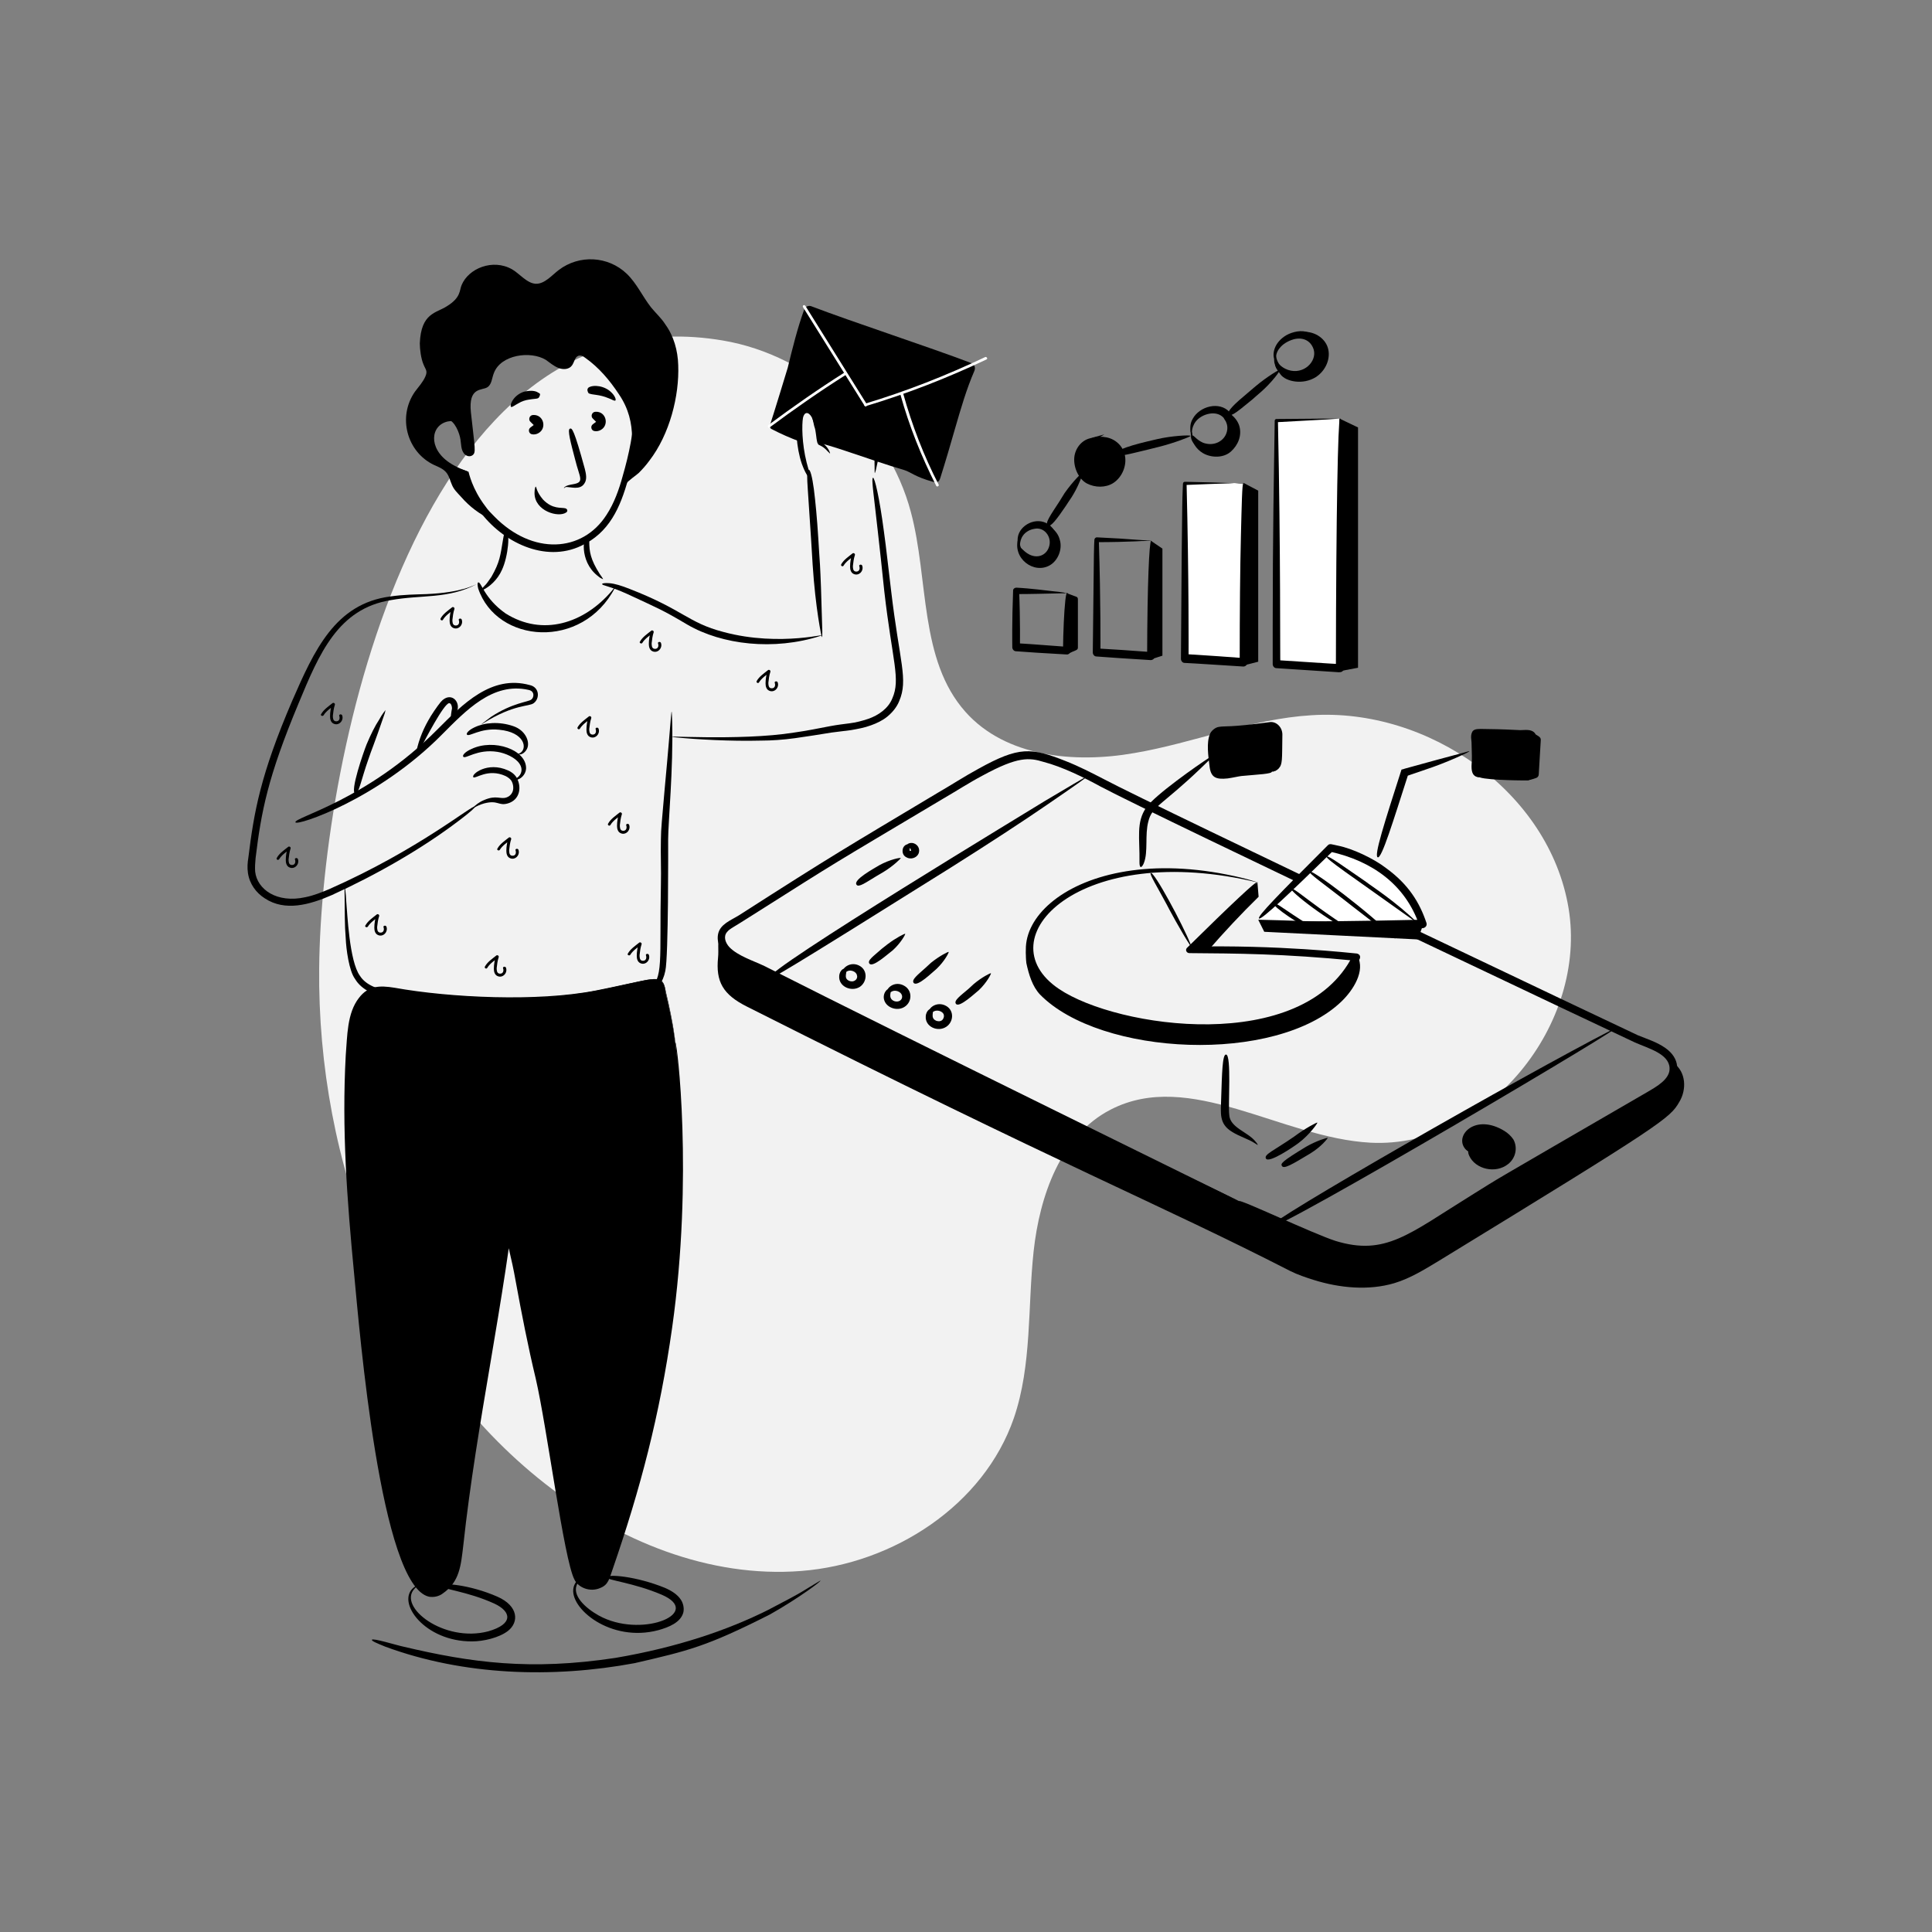
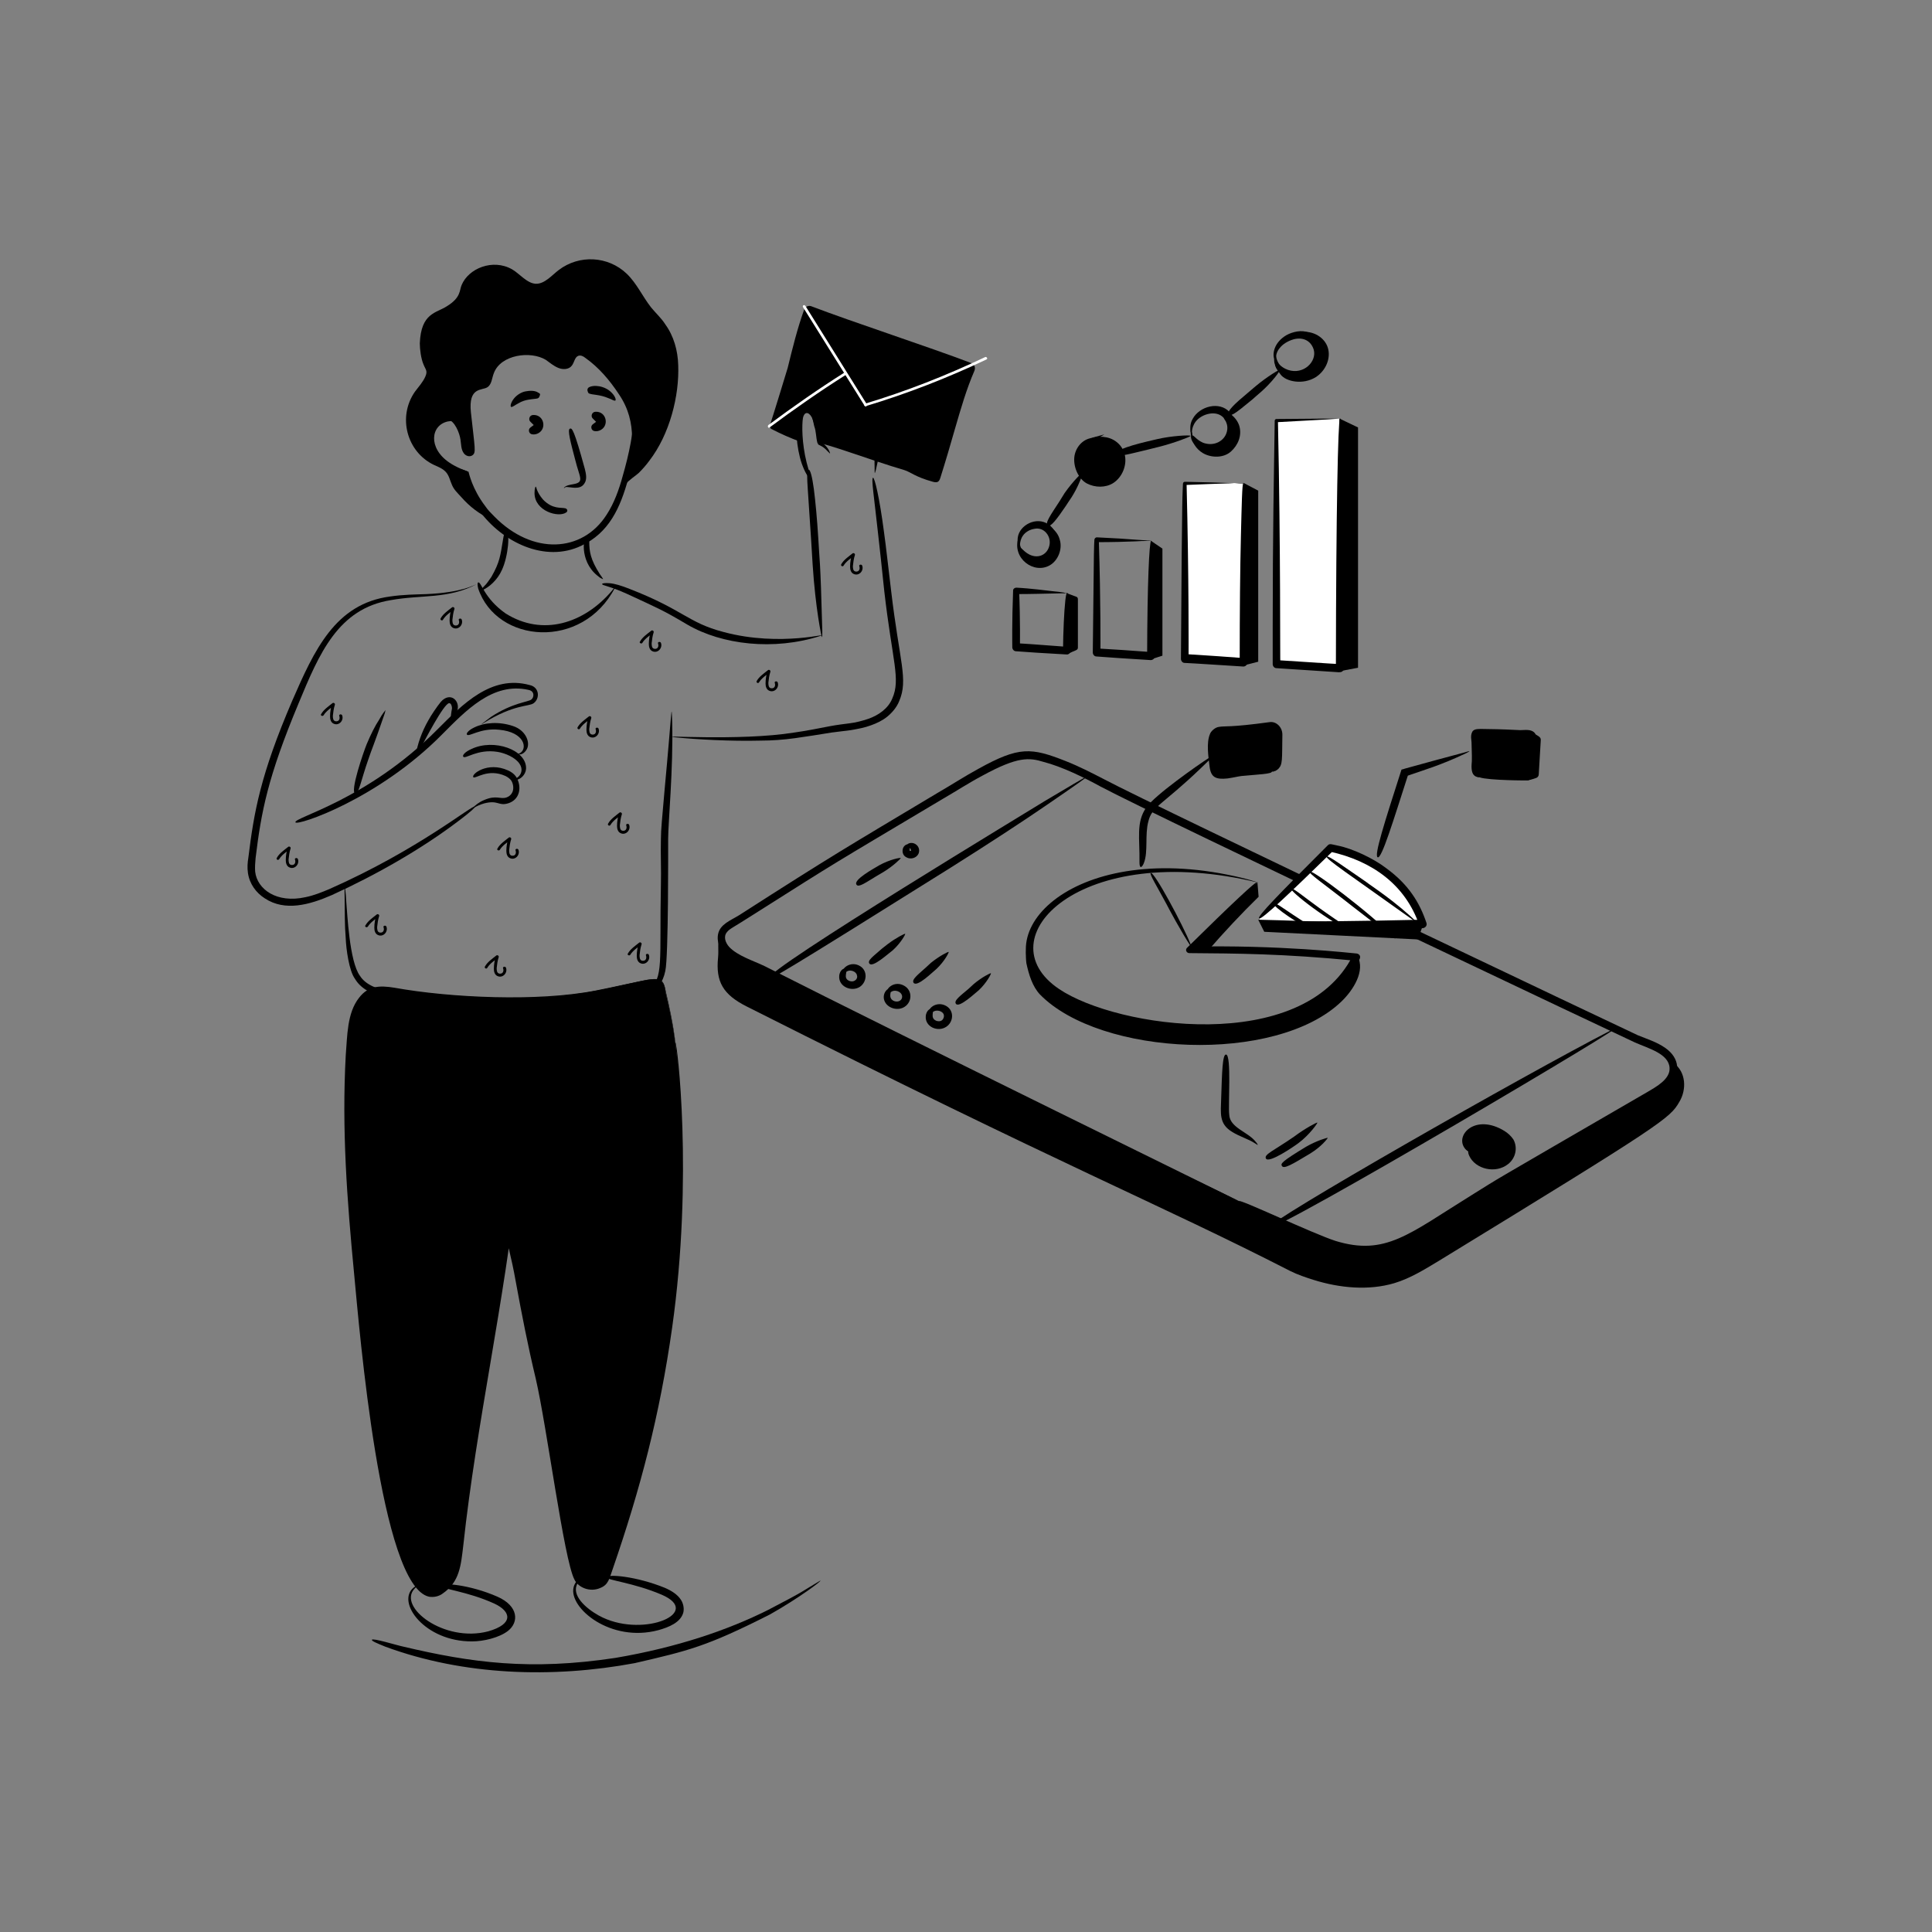
<svg xmlns="http://www.w3.org/2000/svg" id="Layer_1" style="enable-background:new 0 0 480 480" version="1.1" viewBox="0 0 480 480" x="0" y="0">
  <rect x="0" y="0" width="480" height="480" fill="#808080" stroke="none" />
  <style>.st1{fill:#fff}.st2{fill:none}</style>
  <g id="Mobile_Analytics">
-     <path d="M79.3 240.5c-.5 48.3 18.1 98.3 56.1 128.1 18.1 14.2 40.8 23.5 63.7 21.7 22.9-1.8 45.3-16.3 52.8-38 4.5-13.2 3.4-27.5 4.9-41.4 1.5-13.8 6.7-28.8 19.1-35.2 19.7-10.2 42.4 7 64.6 8.2 29.1 1.5 54-29.5 49.2-58.3s-34.8-49.8-63.9-47.9c-15 .9-29.2 6.9-44 9.4-14.8 2.6-31.9 1-41.9-10.2-11.6-13-9.1-32.9-13.6-49.7-5.7-21.5-24.8-38.9-46.7-42.6-75.5-12.8-99.8 102.8-100.3 155.9z" style="fill:#f2f2f2" />
    <path d="M156.6 237.2c.6-1 1.8-1.8 2.7-2.5-.2-.1-.4-.2-.6-.4-.3 1-.5 2.1-.5 3.2 0 .7.2 1.5.9 1.8 1.3.6 2.6-.8 2.1-2.1-.2-.4-.9-.2-.7.2.2.6 0 1.4-.9 1.3-.7-.1-.7-.9-.7-1.4.1-.9.2-1.8.5-2.7.1-.4-.4-.6-.6-.4-1 .8-2.2 1.6-2.8 2.7-.3.3.4.7.6.3zM159.6 159.7c.6-1 1.8-1.8 2.7-2.5-.2-.1-.4-.2-.6-.4-.3 1-.5 2.1-.5 3.2 0 .7.2 1.5.9 1.8 1.3.6 2.6-.8 2.1-2.1-.2-.4-.9-.2-.7.2.2.6 0 1.4-.9 1.3-.7-.1-.7-.9-.7-1.4.1-.9.2-1.8.5-2.7.1-.4-.4-.6-.6-.4-1 .8-2.2 1.6-2.8 2.7-.3.3.4.7.6.3zM69.4 213.4c.6-1 1.8-1.8 2.7-2.5-.2-.1-.4-.2-.6-.4-.3 1-.5 2.1-.5 3.2 0 .7.2 1.5.9 1.8 1.3.6 2.6-.8 2.1-2.1-.2-.4-.9-.2-.7.2.2.6 0 1.4-.9 1.3-.7-.1-.7-.9-.7-1.4.1-.9.2-1.8.5-2.7.1-.4-.4-.6-.6-.4-1 .8-2.2 1.6-2.8 2.7-.3.4.3.8.6.3zM110.1 153.9c.6-1 1.8-1.8 2.7-2.5-.2-.1-.4-.2-.6-.4-.3 1-.5 2.1-.5 3.2 0 .7.2 1.5.9 1.8 1.3.6 2.6-.8 2.1-2.1-.2-.4-.9-.2-.7.2.2.6 0 1.4-.9 1.3-.7-.1-.7-.9-.7-1.4.1-.9.2-1.8.5-2.7.1-.4-.4-.6-.6-.4-1 .8-2.2 1.6-2.8 2.7-.3.4.4.8.6.3zM80.4 177.7c.6-1 1.8-1.8 2.7-2.5-.2-.1-.4-.2-.6-.4-.3 1-.5 2.1-.5 3.2 0 .7.2 1.5.9 1.8 1.3.6 2.6-.8 2.1-2.1-.2-.4-.9-.2-.7.2.2.6 0 1.4-.9 1.3-.7-.1-.7-.9-.7-1.4.1-.9.2-1.8.5-2.7.1-.4-.4-.6-.6-.4-1 .8-2.2 1.6-2.8 2.7-.3.3.3.7.6.3zM91.4 230.2c.6-1 1.8-1.8 2.7-2.5-.2-.1-.4-.2-.6-.4-.3 1-.5 2.1-.5 3.2 0 .7.2 1.5.9 1.8 1.3.6 2.6-.8 2.1-2.1-.2-.4-.9-.2-.7.2.2.6 0 1.4-.9 1.3-.7-.1-.7-.9-.7-1.4.1-.9.2-1.8.5-2.7.1-.4-.4-.6-.6-.4-1 .8-2.2 1.6-2.8 2.7-.3.3.3.7.6.3zM121.1 240.4c.6-1 1.8-1.8 2.7-2.5-.2-.1-.4-.2-.6-.4-.3 1-.5 2.1-.5 3.2 0 .7.2 1.5.9 1.8 1.3.6 2.6-.8 2.1-2.1-.2-.4-.9-.2-.7.2.2.6 0 1.4-.9 1.3-.7-.1-.7-.9-.7-1.4.1-.9.2-1.8.5-2.7.1-.4-.4-.6-.6-.4-1 .8-2.2 1.6-2.8 2.7-.3.4.4.8.6.3zM209.6 140.5c.6-1 1.8-1.8 2.7-2.5-.2-.1-.4-.2-.6-.4-.3 1-.5 2.1-.5 3.2 0 .7.2 1.5.9 1.8 1.3.6 2.6-.8 2.1-2.1-.2-.4-.9-.2-.7.2.2.6 0 1.4-.9 1.3-.7-.1-.7-.9-.7-1.4.1-.9.2-1.8.5-2.7.1-.4-.4-.6-.6-.4-1 .8-2.2 1.6-2.8 2.7-.2.4.4.7.6.3zM188.6 169.5c.6-1 1.8-1.8 2.7-2.5-.2-.1-.4-.2-.6-.4-.3 1-.5 2.1-.5 3.2 0 .7.2 1.5.9 1.8 1.3.6 2.6-.8 2.1-2.1-.2-.4-.9-.2-.7.2.2.6 0 1.4-.9 1.3-.7-.1-.7-.9-.7-1.4.1-.9.2-1.8.5-2.7.1-.4-.4-.6-.6-.4-1 .8-2.2 1.6-2.8 2.7-.2.4.4.7.6.3zM144.1 181c.6-1 1.8-1.8 2.7-2.5-.2-.1-.4-.2-.6-.4-.3 1-.5 2.1-.5 3.2 0 .7.2 1.5.9 1.8 1.3.6 2.6-.8 2.1-2.1-.2-.4-.9-.2-.7.2.2.6 0 1.4-.9 1.3-.7-.1-.7-.9-.7-1.4.1-.9.2-1.8.5-2.7.1-.4-.4-.6-.6-.4-1 .8-2.2 1.6-2.8 2.7-.2.4.4.7.6.3zM151.7 204.9c.6-1 1.8-1.8 2.7-2.5-.2-.1-.4-.2-.6-.4-.3 1-.5 2.1-.5 3.2 0 .7.2 1.5.9 1.8 1.3.6 2.6-.8 2.1-2.1-.2-.4-.9-.2-.7.2.2.6 0 1.4-.9 1.3-.7-.1-.7-.9-.7-1.4.1-.9.2-1.8.5-2.7.1-.4-.4-.6-.6-.4-1 .8-2.2 1.6-2.8 2.7-.3.4.4.8.6.3zM124.2 211.1c.6-1 1.8-1.8 2.7-2.5-.2-.1-.4-.2-.6-.4-.3 1-.5 2.1-.5 3.2 0 .7.2 1.5.9 1.8 1.3.6 2.6-.8 2.1-2.1-.2-.4-.9-.2-.7.2.2.6 0 1.4-.9 1.3-.7-.1-.7-.9-.7-1.4.1-.9.2-1.8.5-2.7.1-.4-.4-.6-.6-.4-1 .8-2.2 1.6-2.8 2.7-.3.4.4.7.6.3zM265 147.4h-1c-4.8.1-8 .2-11.6.2l.8-.8c.3 7.3.2 13.5.2 14l-.9-1c7.5.5-2.3-.2 12.6.9l-1 .9c.1-9.4.9-20.1 1.6-10.7.2 2.5.3 6.3.3 10.7 0 .5-.4 1-.9 1h-.1c-8.4-.5-7.2-.4-12.6-.8-.5 0-.9-.5-.9-1 0-.9-.1-6.2.2-14v-.1c0-.4.4-.7.8-.7 1.4.1 2.6.1 9.2.9 1.1.1 1.9.2 2.5.3.5.1.8.2.8.2zM286 134.4h-1.1c-.6 0-1.6 0-2.8.1-2.4.1-5.8.2-9.7.2l.6-.6c.5 15.8.4 26.9.4 28l-.9-1c9.3.6 2.5.1 13.5.9l-1 1c.1-36.4 1.9-40 1.9 0 0 .6-.5 1-1 1-10.9-.7-5.1-.3-13.5-.9-.5 0-.9-.5-.9-1 .3-29.7.3-25.5.4-28 0-.3.3-.6.6-.6 4.2.2 7.6.4 9.9.6 1.1.1 2.1.1 2.7.2.6 0 .9.1.9.1z" />
    <path class="st1" d="M308.9 120v44.5l-14.5-1v-43.4z" />
    <path d="M308.9 120h-1.1c-.7 0-1.7.1-3 .1-2.5.1-6.1.2-10.5.4l.5-.5c.6 23.9.5 42.2.5 43.5l-.9-1c9.4.6 7.7.5 14.6 1l-1 1c0-12.5.1-23.4.3-31.4.2-7.9.3-12.9.6-13.1.3-.4.5 4.3.7 12.3.2 8 .3 19.4.3 32.3 0 .5-.4 1-1 1-.2 0-13.8-.9-14.6-.9-.5 0-.9-.5-.9-1 .3-46.8.4-39.5.5-43.5 0-.3.2-.5.5-.5 4.6.1 8.3.2 10.8.3 1.2 0 2.2.1 2.9.1h.7c.1-.2.2-.2.1-.1z" />
    <path class="st1" d="M332.8 104v62l-15.7-1v-60.5z" />
    <path d="M332.8 104c-2.7.2-1.1.1-15.7.9l.4-.4c.7 33 .5 59 .6 60.5l-.9-1c15.8 1 13.4.9 15.7 1l-1 1c.1-78.9 1.9-86.6 2 0 0 .5-.4 1-1 1-1.3 0 4.6.3-15.8-1-.5 0-.9-.5-.9-1v-9.3c0-23.4.3-37.5.5-51.2 0-.2.2-.4.4-.4 11.6-.1 12.9-.1 15.7-.1zM265.1 147.4l2.4.9c.2.1.3.3.3.6v12c0 .7-.6.6-2.6 1.6M286 134.4l2.8 1.9v26.6l-2.8.9M309 120l3.6 1.9v42.5l-3.5.9" />
    <path d="m332.8 104 4.6 2.2v59.7l-4.8.9M268.1 115.5c.7 2.2 3.4 3.5 5.6 2.8 2.3-.7 3.7-3.3 3.2-5.5-1.6-6.4-10.5-2.7-8.8 2.7z" />
    <path d="M267.7 114.5c-.6-3.9 3-6.4 6.4-5.9 2.2.4 2.9 2 3.3 2.6.1.5 1 1.8.4 3.9-.5 1.9-2 3.4-3.6 3.9-2.7.9-5.5-.6-6.2-2.5-.2-.6-.1-1 .1-1.1.5-.2.9 1 2.6 1.7 2.4 1 4.7-.3 5.2-2.5.4-1.4-.2-2.1-.3-2.5-.2-.2-.3-.5-.5-.7-1.7-1.9-4.9-1-6.2.8-.6.8-.8 1.7-.9 2.3.2 1.3.2 1.2-.3 0zM295.8 107.2c-.1-.7-.2-1.9.5-3.1 1.7-3.2 6.7-4.5 9.2-1.7.3.4.6.8.8 1.2.5 1.3 1 2.4.4 4.2-1.1 3.5-5 5.4-8.5 3.7-2.2-1.2-2.6-3.1-2.1-3.3.5-.2 1 1 2.8 1.8 2.7 1 5.3-.4 5.9-2.7.4-1.5-.2-2.4-.3-2.7-.2-.2-.3-.5-.5-.8-1.8-2-5.4-1-6.9.9-.7.9-.9 1.8-1 2.5.2 1.4.2 1.5-.3 0zM316.8 89.7c-.1-.2-.2-.5-.3-.8-.2-.7-.1-2 .6-3.2.7-1.2 2-2.4 3.8-3 .9-.3 1.9-.5 2.9-.4 5.7.7 6.5 9.1.3 11.3-3.1 1.1-6.2-.4-7.1-2.3-.3-.7-.2-1.1 0-1.2.5-.2 1 1.1 3 1.8 3.9 1.3 7.2-2.1 6.4-5-.7-2.3-2.7-3.2-5-2.6-1.4.4-2.7 1.2-3.4 2.1-.8.9-1 1.9-1 2.6-.1.8.1 1.4-.2.7z" />
    <path d="M269.1 117.3s-.2.8-.7 2c-1.5 3.7-3.1 5.5-3.6 6.4-2.1 3.1-3.8 5.4-4.5 4.9-.8-.6.9-2.9 2.9-6l1.3-2.1c2.1-3 4.5-5.3 4.6-5.2zM295.8 108.3c0 .2-4.2 1.8-7.8 2.7l-2.8.7c-4.3 1-7.5 2-7.8 1.1-.4-1.4 7.6-3.1 10.1-3.7 3.4-.8 8.2-1.1 8.3-.8zM318.1 91.8s-.4.8-1.3 1.9c-2.5 3.1-4.7 4.6-5.6 5.5-3.1 2.5-5.3 4.5-5.9 3.8-.7-.7 1.6-2.8 4.6-5.3l2-1.7c3.1-2.6 6.1-4.3 6.2-4.2z" />
    <path d="M328 86.6c.4 1.3.1 2.4-.3 3.6-.3 1-.9 1.5-1.8 1.9-5.7 2.8-10.5-2.2-8.4-6.2-.6 1.3-1.1 2.7-.9 4.1.2 1.1.9 2.2 1.6 3.1 1.3 1.7 5.5 2.6 8.7.6 2.5-1.6 3.8-4.7 3-7.3-.8-2.6-3.7-4.3-6.6-3.9 2.2.5 4.1 2.1 4.7 4.1zM307.9 105.8c-.8-2.5-3.5-4.3-6.2-4 .6-.1 2.8 1.1 3.8 2.8.9 1.5 1 3.6 0 5-1.9 2.9-9 2.7-9.4-2.3-.1-1.4.4-2.9 1.3-3.9-2.5 2-2.1 7.1 1.5 9.2 2.1 1.2 5.1 1.2 6.9-.4 1.8-1.6 2.8-4 2.1-6.4zM277.3 113c.4 1.5.1 3.8-1.3 4.8-3.1 2.2-7.5 0-7.6-4 0-1.8 1-3.5 2.5-4.4-1.9.5-3.3 2.4-3.5 4.4-.2 2.2.8 4.8 2.8 5.9 1.9 1.1 4.4 1 6.2-.1 2.1-1.4 3.2-4.2 2.6-6.6-.7-2.4-3.2-4.1-5.6-3.9 1.8.5 3.4 1.9 3.9 3.9z" />
    <path d="M270 120.1c-2-1.1-3.3-3.9-3.1-6.4.2-2.3 1.8-4.3 3.9-4.8 2.9-.8 3.6-1 3.5-.9l-1.1.6h.1c2.7-.3 5.4 1.5 6.1 4.2.7 2.6-.5 5.7-2.8 7.2-1.9 1.2-4.5 1.2-6.6.1zm-2-6.7c-.4 2.2.7 4.8 2.5 5.8s4 .9 5.7-.1c3-1.9 3.6-6.8.1-8.9.7.7 1.3 1.6 1.5 2.6.5 1.8.1 4.2-1.5 5.3-3.5 2.6-8.6-.2-8.3-4.7zm4.1-4.2c-.2.2-3.2 1.4-3.2 4.6.1 3.6 4.1 5.5 6.8 3.6 1.2-.8 1.5-2.9 1.1-4.2-.9-3.5-4.4-3.8-4.7-4zM252.9 135.2c-.1-.6-.2-1.7.3-2.8 1.3-2.8 5.7-4.3 8.3-1.2.3.4.5.7.7 1.1.1.5.9 1.7.4 3.8-.5 1.9-1.9 3.3-3.5 3.8-2.6.8-5.2-.8-5.9-2.7-.2-.6-.1-1 .1-1.1.5-.2.9.9 2.5 1.7 2.3 1.1 4.4-.1 4.9-2.2.6-2.3-1.3-4.8-3.8-4.2-1.2.2-2.2.9-2.7 1.6-.6.8-.7 1.6-.8 2.2 0 1.3 0 1.2-.5 0z" />
    <path d="M258 139.4c-3.4-.3-6.5-4.7-3.5-8-.5-.3-1.4 1.9-1.5 2.3-1.6 5 3.9 9.1 7.9 6.7 2-1.2 3.1-4 2.4-6.3-.6-2.4-3-4.1-5.3-4 5.6 1.8 4.8 9.7 0 9.3zM307.8 298.4c-14-6.2-2.7-1.4-37.1-17.5-58.3-27.5-79.2-38.4-84-40.5-4.1-1.7-9.1-3.9-8.3-8.3.5-2.5 3.1-3.4 5.2-4.7 23.7-15.2 26.1-16.5 49.5-30.5 3.3-1.9 6.5-4 10-5.9 10.1-5.6 13.1-5.3 21.7-1.9 3.3 1.3 6.4 2.9 9.5 4.5 13.2 7 132.5 63.6 132.6 63.6 2.2.9 4.8 1.7 6.9 3.2 3.4 2.4 4.1 6.3.5 9.6-3 2.8-15.5 8.5-60 35.7-12.3 7.4-18.5 6.2-31.3.2-3.6-1.7-15.4-7.3-15.2-7.5.1-.6 18.4 8.1 24 9.9 12.4 3.8 18.2-1.7 33.7-11.3 8.2-5.1 1.9-1.4 43.8-25.7 2.2-1.3 5.7-3.2 5.5-6-.2-3.5-5.2-4.8-8.6-6.3-.1 0-118.3-55.9-132.8-63.6-4.2-2.3-9.5-4.9-14.1-6.1-3.6-1.1-6.4-1.4-15.2 3.4-3.4 1.8-6.6 3.9-9.9 5.8-29.2 17.4-24.4 14.4-47.3 28.9-4.8 3.1-5.6 3.3-6.3 4.2-.9 1.1-.4 2.6.6 3.7 2.1 2.2 6 3.4 8.7 4.7 35.5 18 117.8 58.3 117.9 58.4z" />
    <path d="M343.4 309.3c5.4-1.1 5.6-1.8 66.5-37.9 3-1.8 5.5-4.1 5.9-7.3 3.1 2.2 3.3 6.6 1.4 9.7-2.3 4-3.9 5.3-59.8 39.5-3.5 2.1-7 4.3-11 5.5-6.4 1.9-13.6 1.2-20-.8-1.9-.6-4-1.3-5.8-2.2-32.8-16.8-55.1-25.4-135-65.7-6-3-7.8-6.2-7.2-12.2.2-1.9-.2-4 .4-5.8-.4 3.2 3.1 5.1 6.2 6.7 83.8 40.9 74.9 36.6 104.1 50.6 33.2 15.8 43.6 22.2 54.3 19.9z" />
    <path d="M260.2 199.9c-6.1 4.2-14.7 9.8-23.9 15.6-42.8 26.8-45 28-45.2 27.5-1.3-1.8 66.8-42.9 68.5-44 12-7.1 15.6-9.4.6.9zM315.1 305.1c-.8-1.3 63.5-38 85.3-49.2 9.9-4.9-84.4 50.9-85.3 49.2zM364.9 285.9c1.9 3.8 6.6 4.9 9.3 2.5 1.4-1.2 1.8-3.3.9-4.8-1.6-2.8-8.6-5.4-11-1.4-.8 1.3-.4 3.2.9 4" />
    <path d="M365 286.1s-.5-.1-1-.7c-2.7-3.3 2.5-8.9 9.8-4.4.8.5 1.6 1.2 2.2 2.1 1.1 2 .6 4.6-1.3 6.1-3.1 2.5-8.2 1.3-9.7-2.1-.3-.7-.3-1.1-.1-1.2.5-.3 1.3 1.2 3.1 2.2 2 1.1 4.3.8 5.5-.3 1.1-.9 1.5-2.5.8-3.7-.3-.6-.9-1-1.5-1.5-5.9-3.8-9.8-.3-8.4 2.6.3.6.7.8.6.9zM223.8 213.2c0 .1-1.9 2-4.4 3.5l-1.7 1c-2.5 1.5-4.4 2.9-4.9 2.1-.9-1.2 4.3-4 5.6-4.8 2.7-1.5 5.4-2 5.4-1.8zM225.2 210c.5-.7 1.7-.8 2.5-.1.7.6.8 1.5.5 2.2-.5 1.1-2 1.5-3 .9-.8-.4-1.1-1.2-.9-2.1.2-.8 1-1.3 1.5-1.1.6.1.3.8.2 1.1v.5h-.1.1s0-.1 0 0h.4-.1s.1-.1 0-.3c-.1-.2-.1-.4-.4-.5-.5-.5-1.2 0-.7-.6zM312.7 219.3c-44.5-10.8-68.2 13.9-49.6 26.4 14.5 9.8 60.6 16.4 73-8.3l.8 1.3c-18.4-1.8-29.7-1.8-41.4-1.9-.7 0-1.1-.8-.6-1.3 23-22.7 22.7-20.9 1.1 1.1l-.6-1.4c22.4-.5 40.4 1.6 41.7 1.7.5.1.9.5.8 1 0 .2 0 .2-.9 1.9-1.1 1.8-.7 1.2-1.9 2.9-3.3 4.2-7.8 7.4-12.7 9.6-17.8 8.4-48.6 3.2-60.5-5-19.1-13.2 2.5-38.1 43-30 5.1 1 7.8 2 7.8 2z" />
    <path d="m312.4 219.2.3 3.6c-4.3 4.2-8.6 8.8-12.5 13.3-1.4-.1-3.2-.1-4.7-.2 5.6-5.7 11.1-11.3 16.9-16.7z" />
    <path d="M258.4 247.1c15 15.3 58.6 17.4 74.9 1.7 3-2.9 5.9-7.6 4-11.2-5.1 9.5-17.6 16.1-29.9 17.6-12.3 1.5-24.9-.9-36.5-5-4.4-1.5-8.8-3.4-11.9-6.5-3.2-3.2-3.5-7.6-3.1-11.6-.2 1.9-1.4 2.9-.9 7.2.6 2.8 1.5 5.8 3.4 7.8zM298.3 190.9c-9.5 9.1-12.1 9.4-13 13.2-.9 3.3 0 7.5-1.1 10.3-.1.3-.5 1.1-.8 1-.3-.1-.3-.9-.3-1.2.1-6-.9-9.9 1.7-13.6 2.2-3.1 12.6-10.4 15.7-12.4 1.4-.9 2.4-1.7-2.2 2.7z" />
    <path class="st1" d="m312.8 228.2 17.8-17.5c11 2.1 20.2 9.7 22.9 18.9-13.4.2-26.9 0-40.3-.8" />
    <path d="m353.5 228.5-.9 1.3c-3.5-10.1-11.8-15.9-22.1-18.2l.8-.3c-10.6 10.4-18 17.4-18.5 16.9s4.9-6 17.1-18.2c.5-.5 1-.2 2.5.1 3.6.7 8.9 3.2 12 5.6 5.5 4 8.3 8.5 10 13.6.2.6-.2 1.2-.9 1.3-.3 0-18.5.4-37.1-1.4-4.5-.6 3.2.1 37.1-.7z" />
    <path d="m312.6 228.5 1.5 3c12.5.6 25.7 1.3 38.2 1.9.3-1.2.9-2.4 1.2-3.6-13.8-.2-27.1-1-40.9-1.3z" />
    <path d="M327.3 231.7c-4.1-1.6-11.3-6.6-10.8-7.2.3-.4 2.2 1.1 4.8 2.8 1.2.8 2.7 1.7 5.1 3.5 1.8 1.3 1.4 1.1.9.9zM337.6 232.4c-7.4-3.2-17.3-11.1-16.8-11.6.3-.4 3.1 2 7 4.8 4.7 3.4 10.8 7.3 9.8 6.8zM334 223.6c-5-3.9-9-6.7-8.7-7.1.5-.7 15 10.2 21.3 16.6 1.1 1.2-12.5-9.4-12.6-9.5zM349.4 227.4c-13.7-9.8-20.2-14.1-19.8-14.6.3-.4 4.4 2.6 9.8 6.3 1.1.9 7.3 4.8 12.9 10.3.4.3.3.3-2.9-2zM316 191.7c-2.5 0-5 0-7.5.2-1.4.1-5 1.2-6.2.2-.5-.4-.6-1.1-.7-1.8-.2-1.9-1.6-8.7 1.9-8.8 4-.1 8.1-.5 12.1-1.3 1.3-.2 2.5.9 2.5 2.4l.2 6.2c.1 1.6-1 2.9-2.3 2.9z" />
    <path d="M316 191.7s.2 0 .5-.1.7-.3 1-.8c.8-1 .5-1.3-.1-8 0-1-.8-1.8-1.6-1.7-7.2 1.4-12.3 1.4-12.2 1.4-2 0-1.5 4.3-1.3 6.5.3 2.5-.4 2.9 4.2 2.2 3.7-.5 9.6-.3 9.5.5 0 .6-3.4.7-7.6 1.1-.8.1-2 .4-3.4.6-2.9.3-4.2-.2-4.5-3.1-.3-2.4-.8-5.8.1-7.9.2-.7 1.3-1.7 2.2-1.8 1.6-.3 2.5.2 12.7-1.2 1.6-.2 3.2 1.3 3.1 3.3-.1 6.1.1 7.2-1 8.3-.5.5-1 .6-1.3.7h-.3zM295.9 235.2c-2.4-3.6-5.7-9.8-6.1-10.6-2.3-4.3-4.3-7.5-3.9-7.7.8-.5 8 12.9 9.9 17.7.2.5.4.9.1.6zM312.5 284.5s-.3-.2-.8-.5c-1.5-1-3.7-1.6-5.6-2.8-3.3-2-2.8-4.6-2.7-8.4.2-6.1.3-10.9 1.2-10.8 1.4 0 .5 12.8.8 14.9.1 3.3 4.7 4.3 6.6 6.8.4.4.5.8.5.8zM327.3 278.9c.1.1-1.9 3-4.7 5.1-1.2.9-7.5 5.2-8.1 3.8-.5-1 2.1-2 7-5.4 2.8-2.1 5.7-3.6 5.8-3.5zM329.9 282.7s-.4.6-1.2 1.4c-.8.8-1.9 1.7-3.2 2.5-4.5 2.7-6.5 3.9-7 3.1-.4-.6-.1-1.1 6-4.8 2.6-1.5 5.3-2.3 5.4-2.2zM209.5 243.4s-.2-.2-.3-.6c-.7-2.2 2.2-4.3 4.6-2.7 1.8 1.2 1.6 3.9-.2 5.1-2.1 1.3-5.3-.1-5.1-2.7.1-1.6 1.4-2.2 1.7-1.7.4.6-.7 2.1.6 2.8.5.3 1.2.3 1.6 0 .4-.2.7-.8.5-1.3-.1-.9-1.8-1.7-2.8-.7-.4.4-.6.8-.7 1.2.1.3.1.5.1.6zM224.9 232c.1.1-1.1 2.3-3.1 4.1-1.1.8-5 4.4-5.8 3.3-.6-.8 1.1-1.9 3.1-3.7l1.4-1.1c2.1-1.6 4.3-2.7 4.4-2.6zM220.7 248.4s-.2-.1-.4-.6c-.8-2.2 2-4.4 4.5-2.8 1.9 1.2 1.8 3.9 0 5.1-1.6 1.1-4 .5-4.9-1.1-1.1-2 .8-3.9 1.3-3.2.3.4-.1 1 0 1.8.2 1.2 1.7 1.5 2.4 1 .9-.6.7-2-.8-2.4-1.2-.3-2.1.6-2.2 1.6.1.3.2.5.1.6zM235.7 236.5c.1.1-1 2.3-3 4.2-1 .8-4.8 4.6-5.7 3.5-.6-.8 1-2 3-3.8l1.3-1.2c2.1-1.7 4.3-2.8 4.4-2.7zM231.1 253.4s-.2-.1-.4-.6c-.8-2.3 2.1-4.3 4.5-2.8 1.9 1.2 1.7 3.9-.1 5.1-2.1 1.4-5.3 0-5.1-2.6.1-1.6 1.4-2.2 1.7-1.8.4.6-.6 2.1.7 2.8.5.3 1.2.3 1.6 0 .4-.3.6-.9.5-1.3-.1-.9-1.8-1.6-2.8-.7-.8.9-.5 1.9-.6 1.9zM246.2 241.8c.1.1-1 2.3-3 4.2-.9.7-4.9 4.5-5.7 3.4-.6-.8 1.1-2 3.1-3.7l1.3-1.2c2-1.7 4.2-2.8 4.3-2.7zM118.5 145.1c-7.2 3.8-13.6 2.6-21.4 4-13.1 2.1-17.8 13.3-22.9 25.6-7.7 18.4-9.3 27-10.7 38.5-.1 1.2-.2 2.3-.1 3.4.5 4.3 5.3 7.9 12.5 6.3 2-.4 4-1.2 5.9-2 22.4-9.9 35.8-21.2 36.2-20.5.1.2-1.2 1.4-4 3.5-9.2 7-20.6 13.5-31.6 18.5-5.5 2.4-11.6 4.1-16.6.8-2.2-1.4-3.8-3.6-4.2-6.3-.2-1.3-.1-2.6.1-3.8 1.4-11.4 3-20.6 10.9-39 5.5-12.6 10.7-24.1 24.3-25.9 3.4-.5 6.4-.5 9.1-.6 8.8-.4 11.6-2.2 12.5-2.5z" />
    <path d="M122 178.1c5.3-3.5 9.3-3.7 10-4.3.7-.5.9-2.1-.7-2.4-8.9-2-15.6 5.2-21.5 11.1-15.9 16.1-36.1 22.8-36.4 21.8-.5-1.2 17.8-5.5 35.2-23 6.4-6.4 13.5-13.7 23-11.1 2.4.5 2.6 3.3 1 4.5-1.2.9-4.8.2-12.4 4.9-2 1.3 1.3-1.1 1.8-1.5z" />
    <path d="M128.5 187.4s.3-.1.7-.3c1.9-1.1 1.2-5.2-5.2-5.8-4.7-.5-7.5 1.9-8 1.2-.2-.3.4-1.1 1.9-1.8 2.5-1.2 6.1-1.5 9.6-.3 3 1 4.2 3.8 3.5 5.5-.4.9-1.1 1.4-1.6 1.5-.7.1-.9 0-.9 0z" />
    <path d="M127.3 193.6h.2c1.5-.2 2.8-2 1.6-3.8-1-1.6-3.6-2.7-5.5-3-5-.8-8 1.9-8.5 1.2-.3-.3.4-1.2 2-1.9 5.6-2.7 13.8.2 13.6 4.9-.1 1.5-1.4 2.7-2.6 2.8-.6-.1-.9-.2-.8-.2z" />
    <path d="M117.5 200.7c.5-.6 1.5-1.4 2.7-1.9 3.2-1.4 4.1-.1 5.7-.7.6-.2 1.1-.7 1.3-1.1.5-.8.4-2.2-.2-3.1-.3-.4-.8-.8-1.4-1.1-4.4-2-7.5.8-8 .3-.6-.7 3.5-4 8.6-1.7.7.3 1.5.8 2.1 1.7 1.4 2.4.9 5.6-2.1 6.5-2.4.7-2.4-.9-5.9 0-2.2.6-3.4 1.8-2.8 1.1zM197.3 182c2.9-.4 5.9-1 9-1.6 1.6-.3 3.2-.5 4.8-.7 1.6-.2 3.1-.6 4.6-1.1 2.6-.9 5-2.6 6-5.1 2.1-4.8 0-9.2-2-26.6-.6-5.6-1.1-10.6-1.6-14.8-.9-8.3-1.7-13.4-1.2-13.4.4-.1 1.6 4.9 2.7 13.3.6 4.2 1.1 9.2 1.8 14.8 2.1 17.8 4.3 22 2 27.4-.6 1.5-1.7 2.8-2.9 3.8s-2.7 1.7-4.1 2.2c-1.6.6-3.3.9-5 1.2l-4.8.6c-3.1.5-6.2 1-9.1 1.4-2.9.4-5.8.6-8.4.6-7.7.2-16.1-.3-21.2-.8-5.9-.7 15.8 1 29.4-1.2z" />
    <path d="M204.2 158.3c-.1 0-1.6-7.2-2.3-18l-.4-6.5c-.3-4.8-.6-9.1-.8-12.1-.2-3.1-.3-4.9.2-5 .4-.1.9 1.8 1.3 4.8.4 3.1.8 7.4 1.1 12.2.3 5.9.5 4.2 1 23.1 0 1 0 1.5-.1 1.5zM120.8 145.1c.5-.6 1.2-1.7 1.3-1.8 2.1-3.7 2.2-5.2 2.9-9.4.2-1.2.4-2 .7-1.9 1.1 0 .6 6.2-1 9.6-1.1 2.5-3.2 4.3-4.8 5-.8.2-.5 0 .9-1.5z" />
    <path d="M203.8 158c-11.5 3.7-24.4 2.2-33-2.8-6.4-3.8-7.4-4.1-14.9-7.6-4.6-2.1-6.3-2.1-6.3-2.5 0-.2.7-.3 1.9-.2 1.2.1 2.9.6 4.9 1.4 13.4 5.2 14.5 8.4 23.3 10.7 14.4 3.9 27.3-.1 24.1 1zM149.4 143.7c-.3-.1-.6-.4-1-.7-4.6-3.7-3.5-10.3-2.4-9.9.4.1.4.6.4 1.5 0 2.4.3 4.4 2.6 8 .9 1.3 1.1 1.5.4 1.1zM86 223.6c.3 3.5.8 15.2 3.4 18.8 3 4.8 12.5 4.3 18.4 4.8 23.8 2.3 35.6.4 52.7-3.4 8-1.9-.1 2-14.1 4.5-13.9 2.1-24.6 2-38.8.7-6.2-.5-16.1-.2-19.4-5.8-1.5-2-2.2-7.5-2.3-10-.3-3.7-.2-5.8-.3-12.1v-.7c0-1.1.4 2.2.4 3.2z" />
    <path class="st2" d="M153.7 98.9c-1.9-2.4-5-3.5-8-2.8 0 0 0 .1.1.3.4 1.8.3 1.4.5 1.9 2-.5 4.4.3 5.7 2l1.7-1.4z" />
    <path d="M146 97.2c-.1-.3-.1-.6.2-.9 1.2-.8 4.1-.5 5.8 1.3.8.8 1.1 1.7.9 1.9-.3.2-.9-.3-1.8-.6-2.1-.9-4-.8-4.6-1.1-.3 0-.4-.3-.5-.6z" />
    <path class="st2" d="M128.1 101.6c1.1-1.9 3.7-2.8 5.7-2.2.2-.5.1-.1.6-1.8.1-.2.1-.3.1-.3-3.1-.9-6.6.4-8.3 3.2l1.9 1.1z" />
    <path d="M134.1 98.3c-.1.3-.2.6-.6.7-.4.1-1 .1-2.2.3-.7.1-1.7.4-2.5.9-.8.4-1.5 1-1.8.9-.3-.1-.1-1.1.7-2.1.8-1 2.1-1.7 3.1-1.8 1.7-.3 2.6.1 3 .4.5.2.4.5.3.7zM132.6 105.6l-.8.6c-.7.5-.4 1.6.4 1.7.5.1 1.1 0 1.6-.3 2.1-1.2 1.3-4.6-1.3-4.5-1 0-1.3 1.2-.7 1.7l.8.8zM148.1 104.8l-.8.6c-.7.5-.4 1.6.4 1.7.5.1 1.1 0 1.6-.3 2.1-1.2 1.3-4.6-1.3-4.5-1 0-1.3 1.2-.7 1.7l.8.8z" />
    <path d="M148.1 78.4c.1.1 1.7.7 3.6 2.6 1 1 2.1 2.4 3.1 4.2 5.7 10.2 4.4 22.4 1.3 33.7-2 7.3-4.8 13.5-11.7 16.7-9 4.3-19.6-.9-25.3-8.7-1.9-2.5-3.4-5.4-4.3-8.8l.5.5c-1.7-.6-3.3-1.4-4.7-2.4-5.1-3.7-5-9.2-2.3-11.3 2.1-1.6 4.8-1.4 6.1-.2.4.5.3.5-.2.3-1-.4-1.8-.5-2.9-.3-4.3.9-5 6.6.3 10.2 1.9 1.3 4 2 4.8 2.3.1.3.9 4.3 4.2 8.6.6.9 1.4 1.7 2.2 2.5 9.5 9.7 21.9 9 27.9-.4 1.9-2.9 3.1-6.3 4-9.6 3.2-11 4.7-22.7-.3-32.9-.9-1.8-1.8-3.2-2.8-4.2-.9-1.1-1.8-1.7-2.4-2.2-.3-.2-.5-.4-.7-.5-.3 0-.4-.1-.4-.1z" />
    <path d="M103.1 97.3c.9-1.2 2-2.4 2.6-3.8.6-1.4 0-1.7-.5-3-.6-1.4-.9-3.7-.9-5.2.3-7.6 4.1-7.5 6.7-9.2 3.6-2.2 3.1-4 3.7-5.3 1.7-4.1 7.7-6.6 12.5-3.9 1.8 1 3.7 3.5 5.9 3.6 2.2.1 4.1-2.2 5.7-3.4 5.1-3.9 12.3-3.5 16.9.9 2.5 2.4 3.9 5.6 6 8.3 1.2 1.5 2.6 2.7 3.6 4.3 2.1 2.9 3.1 6.5 3.2 10.1.3 7.6-2.1 17.2-7.2 23.8-.8 1.1-1.7 2.1-2.6 3-.5.5-2.9 2.1-3 2.6 1.3-7.9 2.9-15-1.9-22.1-2.3-3.5-5-6.7-8.4-9.1-.5-.4-1.1-.7-1.7-.5-.9.3-1 1.6-1.6 2.4-.7 1-2.2 1.1-3.4.6s-2.1-1.3-3.1-2c-3.8-2.3-11.2-1.3-12.9 3.3-.5 1.2-.5 2.8-1.6 3.5-1.3.9-4.8-.2-4.1 6.3 1 9.1 1.3 9.9.4 10.6-.7.5-1.6.2-2.1-.4-.8-1-.7-2.3-.9-3.5-.2-1.5-1.4-4.7-3.2-5-1.8-.4-3.6 2-3.9 3.6-.5 2.4.7 4.8 2.5 6.3 1.7 1.5 3.9 2.3 6.1 2.9.5 4.6 2.8 9 6.2 12.1-2.9-1.3-5.4-3.2-7.5-5.6-.9-1-1.8-1.8-2.3-3-.5-1.1-.7-2.3-1.5-3.2-.8-.9-1.9-1.3-3-1.8-6.7-3.2-9.1-11.9-4.7-18.2z" />
    <path d="M140.2 121.1c.4-.5 1.6-.7 2.2-.8 2.9-.5 1.6-1.6.5-6.1-1.1-4.2-2-7.5-1.3-7.7.5-.2 1 .1 3.7 10 .3 1.2.6 2.6-.1 3.6-1.1 1.8-3.5.8-4.7.9-.1.2-.6.4-.3.1zM133.1 120.9c.2 0 .1 1.2 1.8 3.2 2.4 2.5 4.5 1.9 5.6 2.2.5.2.6.7.2 1-1.9 1.4-7.9-.3-7.9-4.8 0-1 .2-1.6.3-1.6zM103.3 187.6c.4-2.7 1.5-5.8 3.1-8.6.7-1.3 2.2-3.5 3.1-4.6 1.2-1.4 2.5-1.4 3.3-.8.8.6 1.1 1.7.9 2.6-.1.5-.8 2.6-1.3 2.5-.7 0-.2-2-.1-2.7 0-.5-.2-1.3-.7-1.3-1.3 0-6.2 9.5-7 11-1.7 3.3-1.5 3.1-1.3 1.9zM167 179.4c.3 11.6-1 24.9-1 29.1 0 1.8.1 29.1-.7 32.7-1.2 6-6.1 6.6-6 6 0-.3.8-.4 1.8-1.2 3.9-3 2.7-7.1 3.1-26.2.1-3.7-.1-7.5 0-11.3 0-2.5.3-5 .9-12.1 1.9-20.3 1.7-22.5 1.9-17zM152.8 146c-8.1 15.6-29.4 13.9-34 .2-.2-.9-.2-1.4 0-1.5.8-.2 1.4 3.9 6.8 7.7 9.2 5.8 19.5 2.5 26.4-5.6.9-1.1 1.2-1.6.8-.8zM205.6 112.1c-1.4-1.6-2.4-1.4-2.4-1.9-.1-1.4-.1-2.3-.7-4.2-.2-.7-.5-1.6-.8-2.3-.9-1.6-1.9-1.3-2.2.1-.3 1.7-.3 6.3.9 11.1.6 2.2 1 3.5.7 3.6-.3.2-1.1-1.1-1.9-3.3-1.4-4.1-1.6-9.4-1.1-11.8.5-2.5 3.4-3.5 4.9-.4.8 1.8 1.3 4.4 1 7.1l-.2-.4c1.2.7 2.1 1.8 2.4 2.8.1.3 0 .2-.6-.4zM208.4 107.6c-.2 0 0-7.4.1-9.1.1-.7.3-2.1-.1-2.7-.2-.3-.2-.1 0-.1.1-.1-.1.1-.2.4-2.6 3.8-2.4 10.9-3.3 10.8-.8-.1-.4-7.9 2.1-11.6.3-.4.5-.9 1.1-1 .5-.1 1.2.1 1.6.8.6 1.1.4 2.4.2 3.6-.1.8-1.2 8.9-1.5 8.9z" />
    <path d="M212.2 107.4c-.1 0 .1-8.1-.1-11-.1-1-.3-1.9-.8-2.6-.1-.2-.2-.3-.2-.3h.1s-.2.1-.3.2c-.1.1-.2.2-.3.4-.8 1-1 1.8-1.3 1.7-1.1-.2 1.2-5.8 3.2-2.7 1.3 1.9 1.1 4.3 1.2 6.1.1 2.3-.3 4.3-.7 5.8-.5 1.4-.8 2.4-.8 2.4z" />
    <path d="M214.2 109.9c-.2 0 1.3-10.2.6-13.5-.1-.4-.2-.8-.3-1.1l-.1-.2c.1 0-.1-.1-.5.3-.2.2-.9.9-1.1.8-.5-.2.3-1.6.6-1.8.2-.2.3-.3.6-.4 3-1.2 3 8 1.1 13.8-.4 1.2-.9 2.1-.9 2.1z" />
    <path d="M217.3 116.7c-.3-10.9 1.9-14 .8-18.3.1-.1-.5.3-1.1 1-.2.3-.5.9-.7.4-.3-.6.4-1.8 1-2.3.4-.4 1.3-.4 1.8.2.4.5.6 2 .7 2.6.1 2-1 11.7-2.2 16.5-.3 1-.3 1-.3-.1z" />
    <path d="M224.7 116.8c1.6.5 2.7 1.7 7.1 2.9 1.1.3 1.5 0 1.8-.9 1.3-4.1 2.5-8.2 3.7-12.4 1.4-4.8 2.8-9.7 4.8-14.3.3-.8 0-1.6-.8-1.9-10.2-3.9-29.5-10.2-39.7-14.1-.7-.3-1.6.1-1.8.8-1.7 4.7-2.9 9.6-4.1 14.5-.3 1-3.5 11.5-4.4 14.2-.1.4 0 .8.4 1 2.3 1.2 4.6 2.2 7 3.1-.6-1.3-.7-4.8 0-6.1.4-.9 1.6-1.4 2.4-.9.9.6.9 2.2 1.2 3.2.5 1.3.4 2.8.8 4.2 1.6-.2 13.1 4.2 21.6 6.7z" />
    <path class="st1" d="M199.5 76.3c5.1 8.2 10.2 16.3 15.3 24.5.2.4.8 0 .6-.3-5.1-8.2-10.2-16.3-15.3-24.5-.3-.4-.8-.1-.6.3z" />
    <path class="st1" d="M215.1 100.9c10.3-3.1 20.3-7 30-11.6.4-.2 0-.7-.3-.6-9.7 4.6-19.6 8.5-29.9 11.6-.3.1-.2.7.2.6zM191.2 106.2c6.2-4.6 12.5-9 19-13.1.4-.2 0-.8-.3-.6-6.5 4.1-12.8 8.5-19 13.1-.3.3 0 .9.3.6z" />
-     <path class="st1" d="M223.7 98c2.2 7.9 5.2 15.4 8.9 22.7.2.4.8 0 .6-.3-3.7-7.2-6.6-14.7-8.8-22.6-.2-.4-.8-.3-.7.2z" />
    <path d="M95.8 176.4s-.1.3-.2.8c-2.7 7.9-3.2 8.8-4.1 11.5-1.7 4.8-2.4 8.7-3.2 8.5-1.5-.3 2.1-10.6 2.8-12.3 1-2.4 2.1-4.6 3.1-6.1.8-1.5 1.6-2.4 1.6-2.4zM169.1 276.3c2 39.8-4.9 78.9-18.2 115.8-1.2 3.3-6.7 3.2-8-.2-3.3-8.9-6.4-36.7-9.8-50.8-1.9-7.8-3.3-15.7-4.8-23.5-.8-4.1-2-8.2-2.3-12.3-.3-3.5 2.6-14.1 2.1-12.7-3.1 29.7-10.5 62.6-13.6 92.3-.3 3.1-.7 6.5-2.8 8.9-13.7 15.6-20.1-45.5-22.2-66.2-2.4-23-4.7-46.2-3-69.3.3-3.6.7-7.4 3-10.3 3.4-4.3 7.9-2.2 12.4-1.7 34.9 4 45.8-.2 57.2-2.5 1.3-.3 3.9-.9 5-.2 1 .6 1.1 1.9 1.3 3.1 2.9 12.1 3.1 18.4 3.7 29.6z" />
    <path d="M167.8 259c-.7-4.2-1.1-6.8-2.3-11.9-.4-1.4-.4-3.2-1.7-3.6-1.8-.6-4.9.6-15.7 2.8-14.6 2.9-36.7 2-50.1-.4-1.5-.2-3-.5-4.5-.1-3.1.6-4.9 3.6-5.8 6.6-.8 3.1-.9 6.4-1.1 9.8-1.2 24.3 1.6 50.5 4.7 77.9 1.4 12.6 7.7 62.2 18.2 54.9 3.9-2.6 4.2-6.5 4.7-11.2 3.3-30.7 10.3-60.8 13.5-91.4v-.2c0-.1.2-.3.5-.3s.5.2.5.5v.1c0 .2-.1.6-.1.5-3.4 14.7-2 11.6.4 25 6.7 35.8 3.3 11.8 9.2 47.8 1 6.3 3 18.8 4.9 25 .3.9.5 1.6 1.2 2.2 1.2 1.1 3.1 1.3 4.6.7 1.6-.7 1.7-1.9 2.5-4.1 12.3-36 19.1-72.1 17.6-111.8-.9-19.7-1.4-18.9-1.2-18.8.4-.3 4.5 33.3-.8 70.8-3.1 21.9-7.9 40.1-14.8 60.1-.8 2.2-1 3.8-3 4.6-2.6 1.2-5.6-.1-6.5-2.1-2.6-5-6.8-37.8-9.6-49.9-1.9-7.9-3.5-16.1-5-24.3-2.2-12.5-3.9-10.1-.3-25.8v.1c.1.1.3.1.4 0 .1-.1-.1 0 0 .2.1.1.3 0 .4 0v-.1c-3.2 30.7-10.2 60.8-13.5 91.4-.6 5-.9 9-5.1 11.9-.9.7-2.2 1-3.4.8-12.1-2.6-17.3-66.5-18.6-80-1.8-18.7-3.1-36.2-2.1-54.5.4-4.8.3-10.5 3.3-14.3 2.3-3 5.1-3.1 8.8-2.5 13.9 2.5 35.6 3.5 50 .7 10.6-2.1 13.9-3.3 15.8-2.7 1.4.4 1.4 2.3 1.8 3.7 1.7 7.2 2.2 11.8 2.2 11.9z" />
    <path d="M103 394.7c-4.3 4.5 7.3 13.5 18.3 10.6 6.3-1.8 5.8-4.9 1.5-6.9-6.8-3.1-13.3-3.6-13.2-4.4 0-.9 7.2-.3 14 2.7 5.2 2.3 5.4 6.3 2.6 8.5-2.2 1.7-6.1 2.6-8.9 2.6-11.8.1-19-9.8-14.5-13.4.6-.5 1.3-.7 1.8-.7.2 0-.8 0-1.6 1zM145.3 391.7c-1.2.5-2 1.6-2.2 2.8-.4 3 3.9 6.1 6.7 7.4 10.5 4.9 24.8-1.3 14.6-5.7-7-3-13.7-3.6-13.6-4.3 0-.9 7.3-.3 14.4 2.6 1.6.7 3.1 1.6 4 3 .5.8.8 1.9.6 3-.6 2.6-3.7 3.8-6.2 4.5-11.9 3.2-22.3-5.5-21.1-10.6.4-1.8 2-2.8 3.2-2.8 0-.1-.1-.1-.4.1zM364.1 187.2c-6.1 2.9-10.3 4.1-14.9 5.7l.7-.6c-3.8 11.8-6.6 21-7.6 20.7-1-.3 1.6-8.4 5.9-21.8.1 0 .8-.2.7-.2 3.5-1 13.2-3.6 15.1-4.1.9-.3 1.8-.5.1.3zM367.2 193c.5 0 12 .3 12.4.1 1-.4.8-1.1.8-2 .1-2.3.1-4.6.2-6.8 0-.9.3-1.6-.7-1.8-.7-.1 1.6.1-12.1-.5-2.1-.1-1.5-.6-1.7 5.9-.1 1.8-1.2 5.1 1.6 5.2" />
    <path d="M367.3 193.1c-1.4-.2-1.7-1.3-1.7-2.7 0-1.4.2.1 0-5.9 0-.6-.3-1.6.1-2.5.4-1.1 1.9-.8 2-.9 4.6.1 3.7 0 10 .3 1.1 0 2.6-.3 3.5.6.6.6.4 1.2.4 3.5-.2 6-.2 5.6-.2 6.1-.1 1.4-.7 2.2-2.1 2.3h-.7c-1 0-11.5-.1-11.4-1.1 0-1 9-.7 12.1-.8.1.2.3.9.3.7.3.8-.3-.9-.3-.7 0 0 .1 0 .1-.1 0 .1.3-8.7.3-8.8h.1c.2 0 .4-.1.3-.1l-.1.1-.1.2c-.6-.2-1.2-.1-2.1-.1-.1 0-7.6-.3-10.8-.7 0-.1 0-.2-.1-.2 0-.1 0-.1 0 0 .1.1.2.1.2.1-.2.3 0 .4-.4 5.1-.2 2.4-1.3 4.4.6 5.2.3.3.6.4 0 .4z" />
    <path d="M380.8 182c1.1.8 2.1 1 2 1.9-.2 2.8-.3 5.6-.5 8.5 0 .4-.3.8-.7.9-.8.3-1.6.5-2.4.6.6-.2.9-.8 1.1-1.4.2-.6.2-1.2.2-1.7-.1-2.9.3-6 .3-8.8zM191.3 401.1c-15.8 8-20.2 9-33.6 12.1-20.4 3.8-42.5 3.1-62-4.1-2.2-.9-3.4-1.4-3.3-1.7.2-.5 6.3 1.4 7.8 1.7 16.9 4 31.6 6 52.7 2.8 15.3-2.6 27.9-6.9 37.9-11.9 9.8-5.1 7.9-4.3 13-7.3.6-.1-5.4 4.4-12.5 8.4z" />
  </g>
</svg>